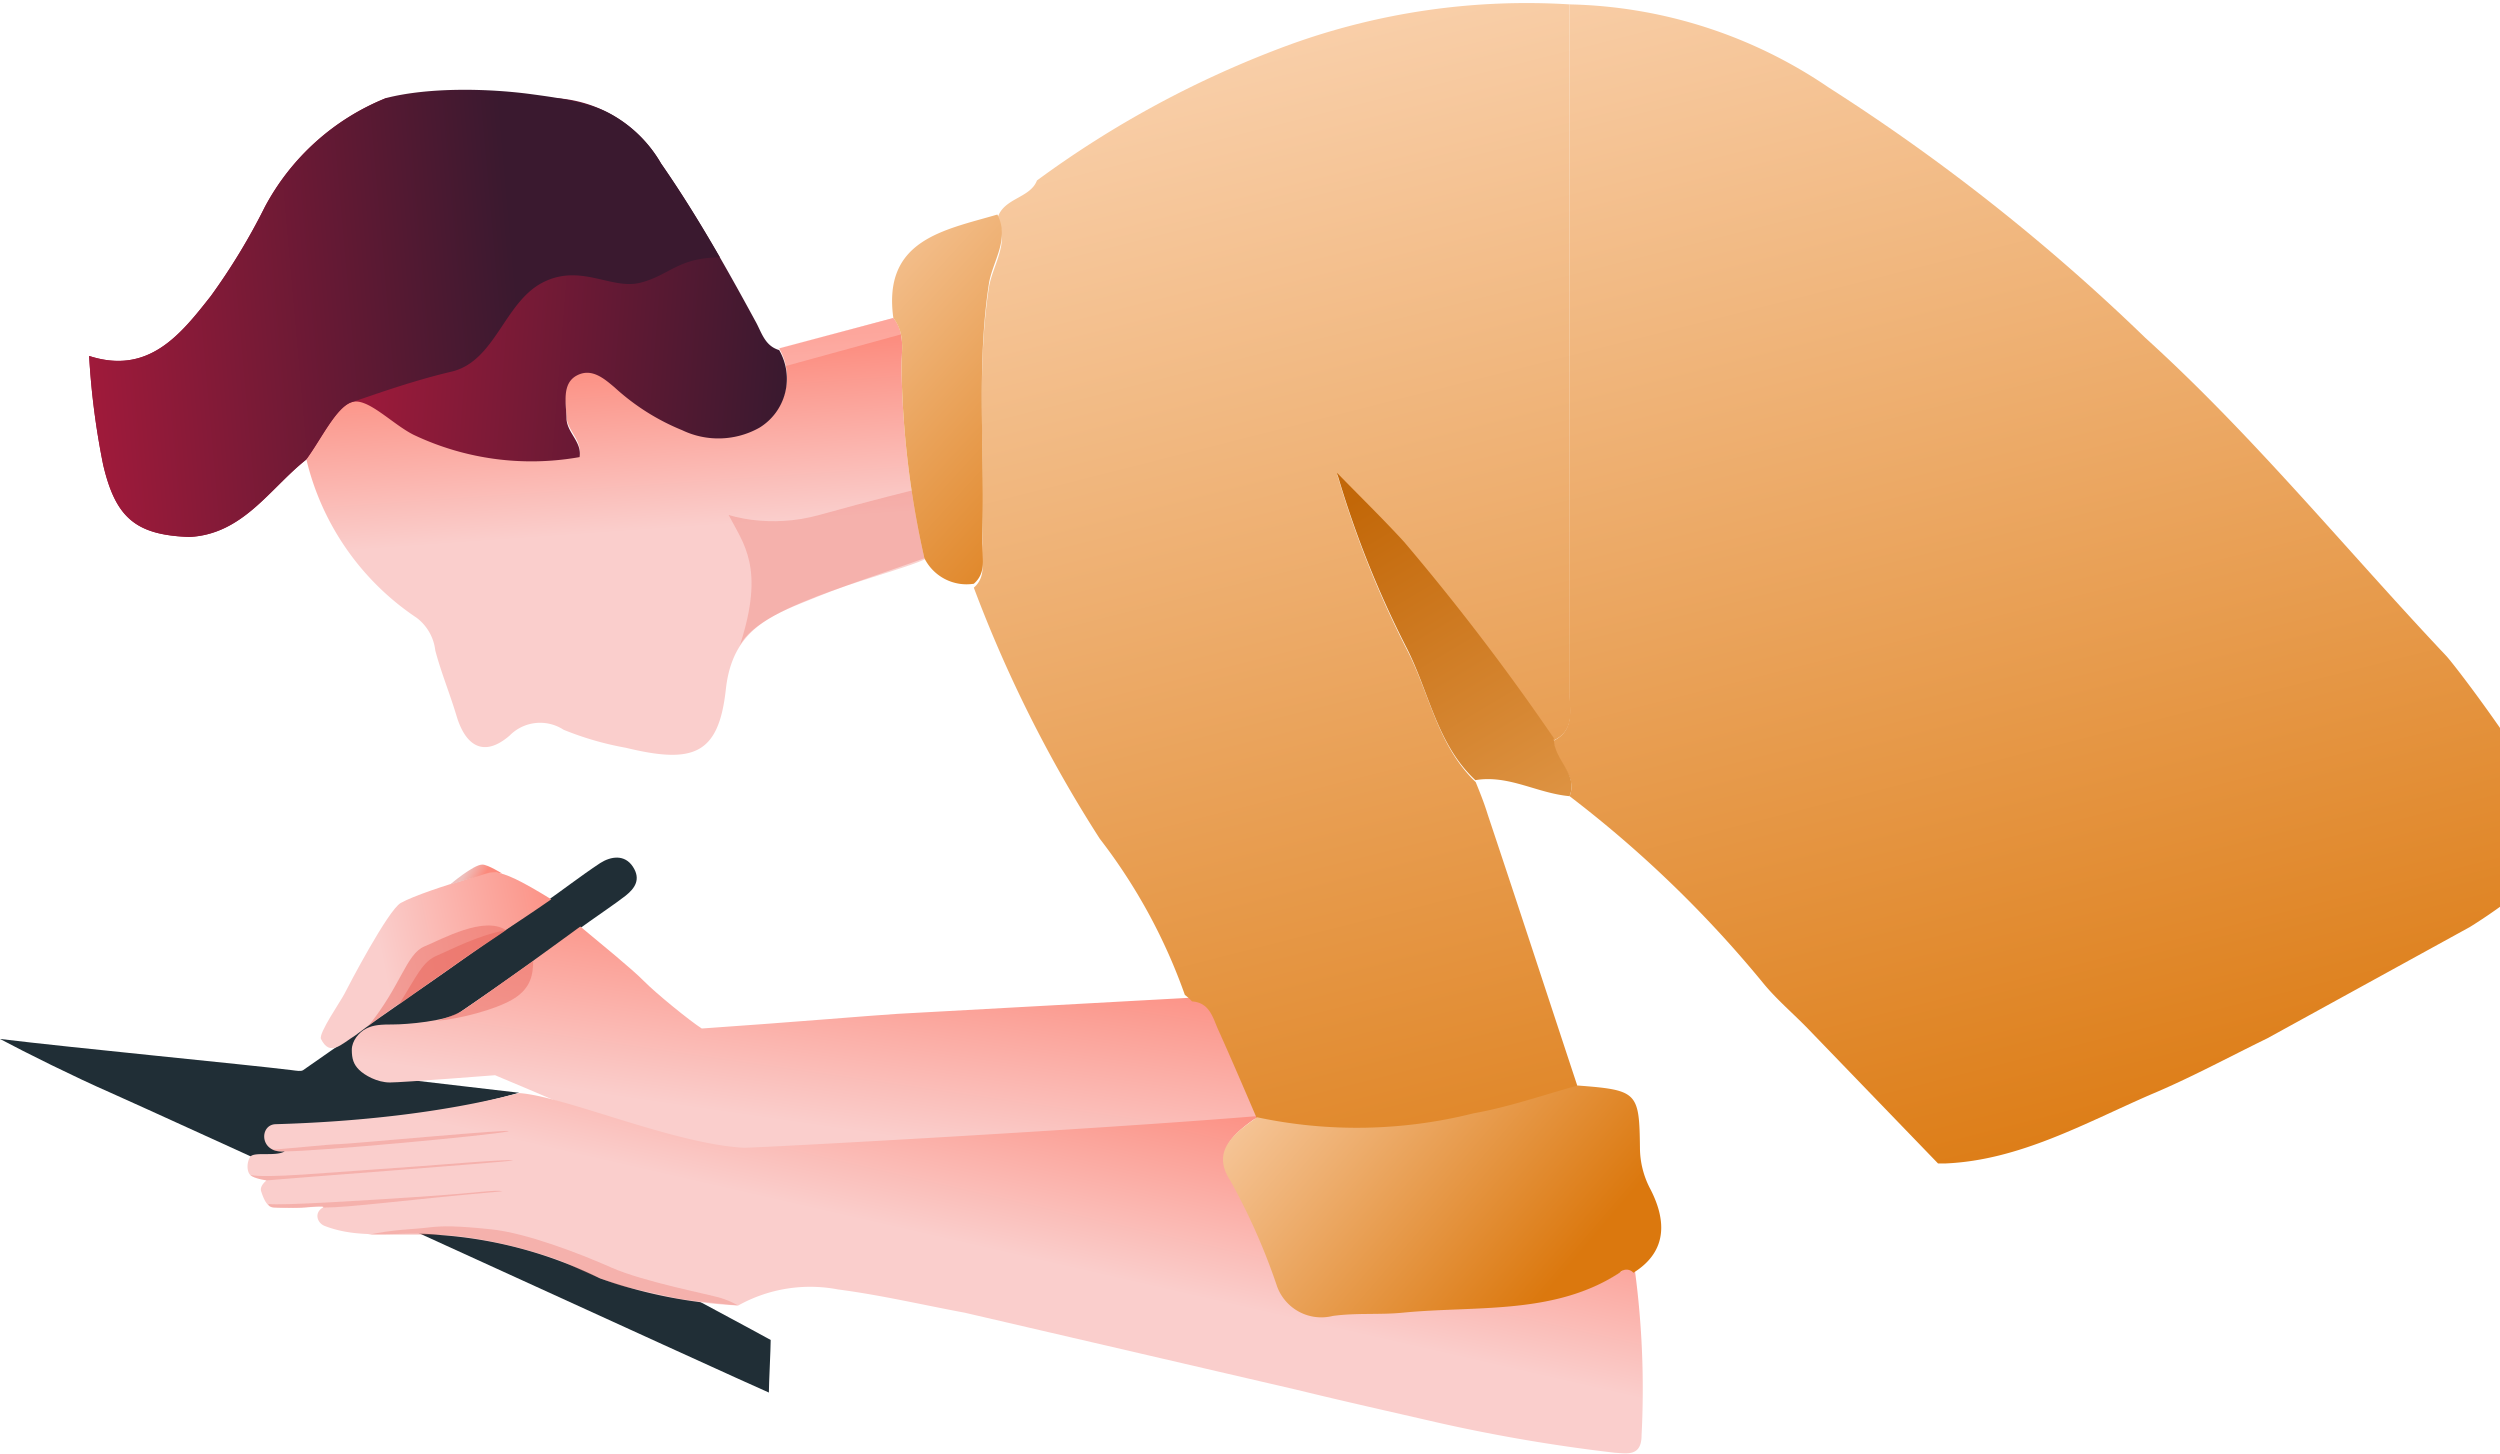
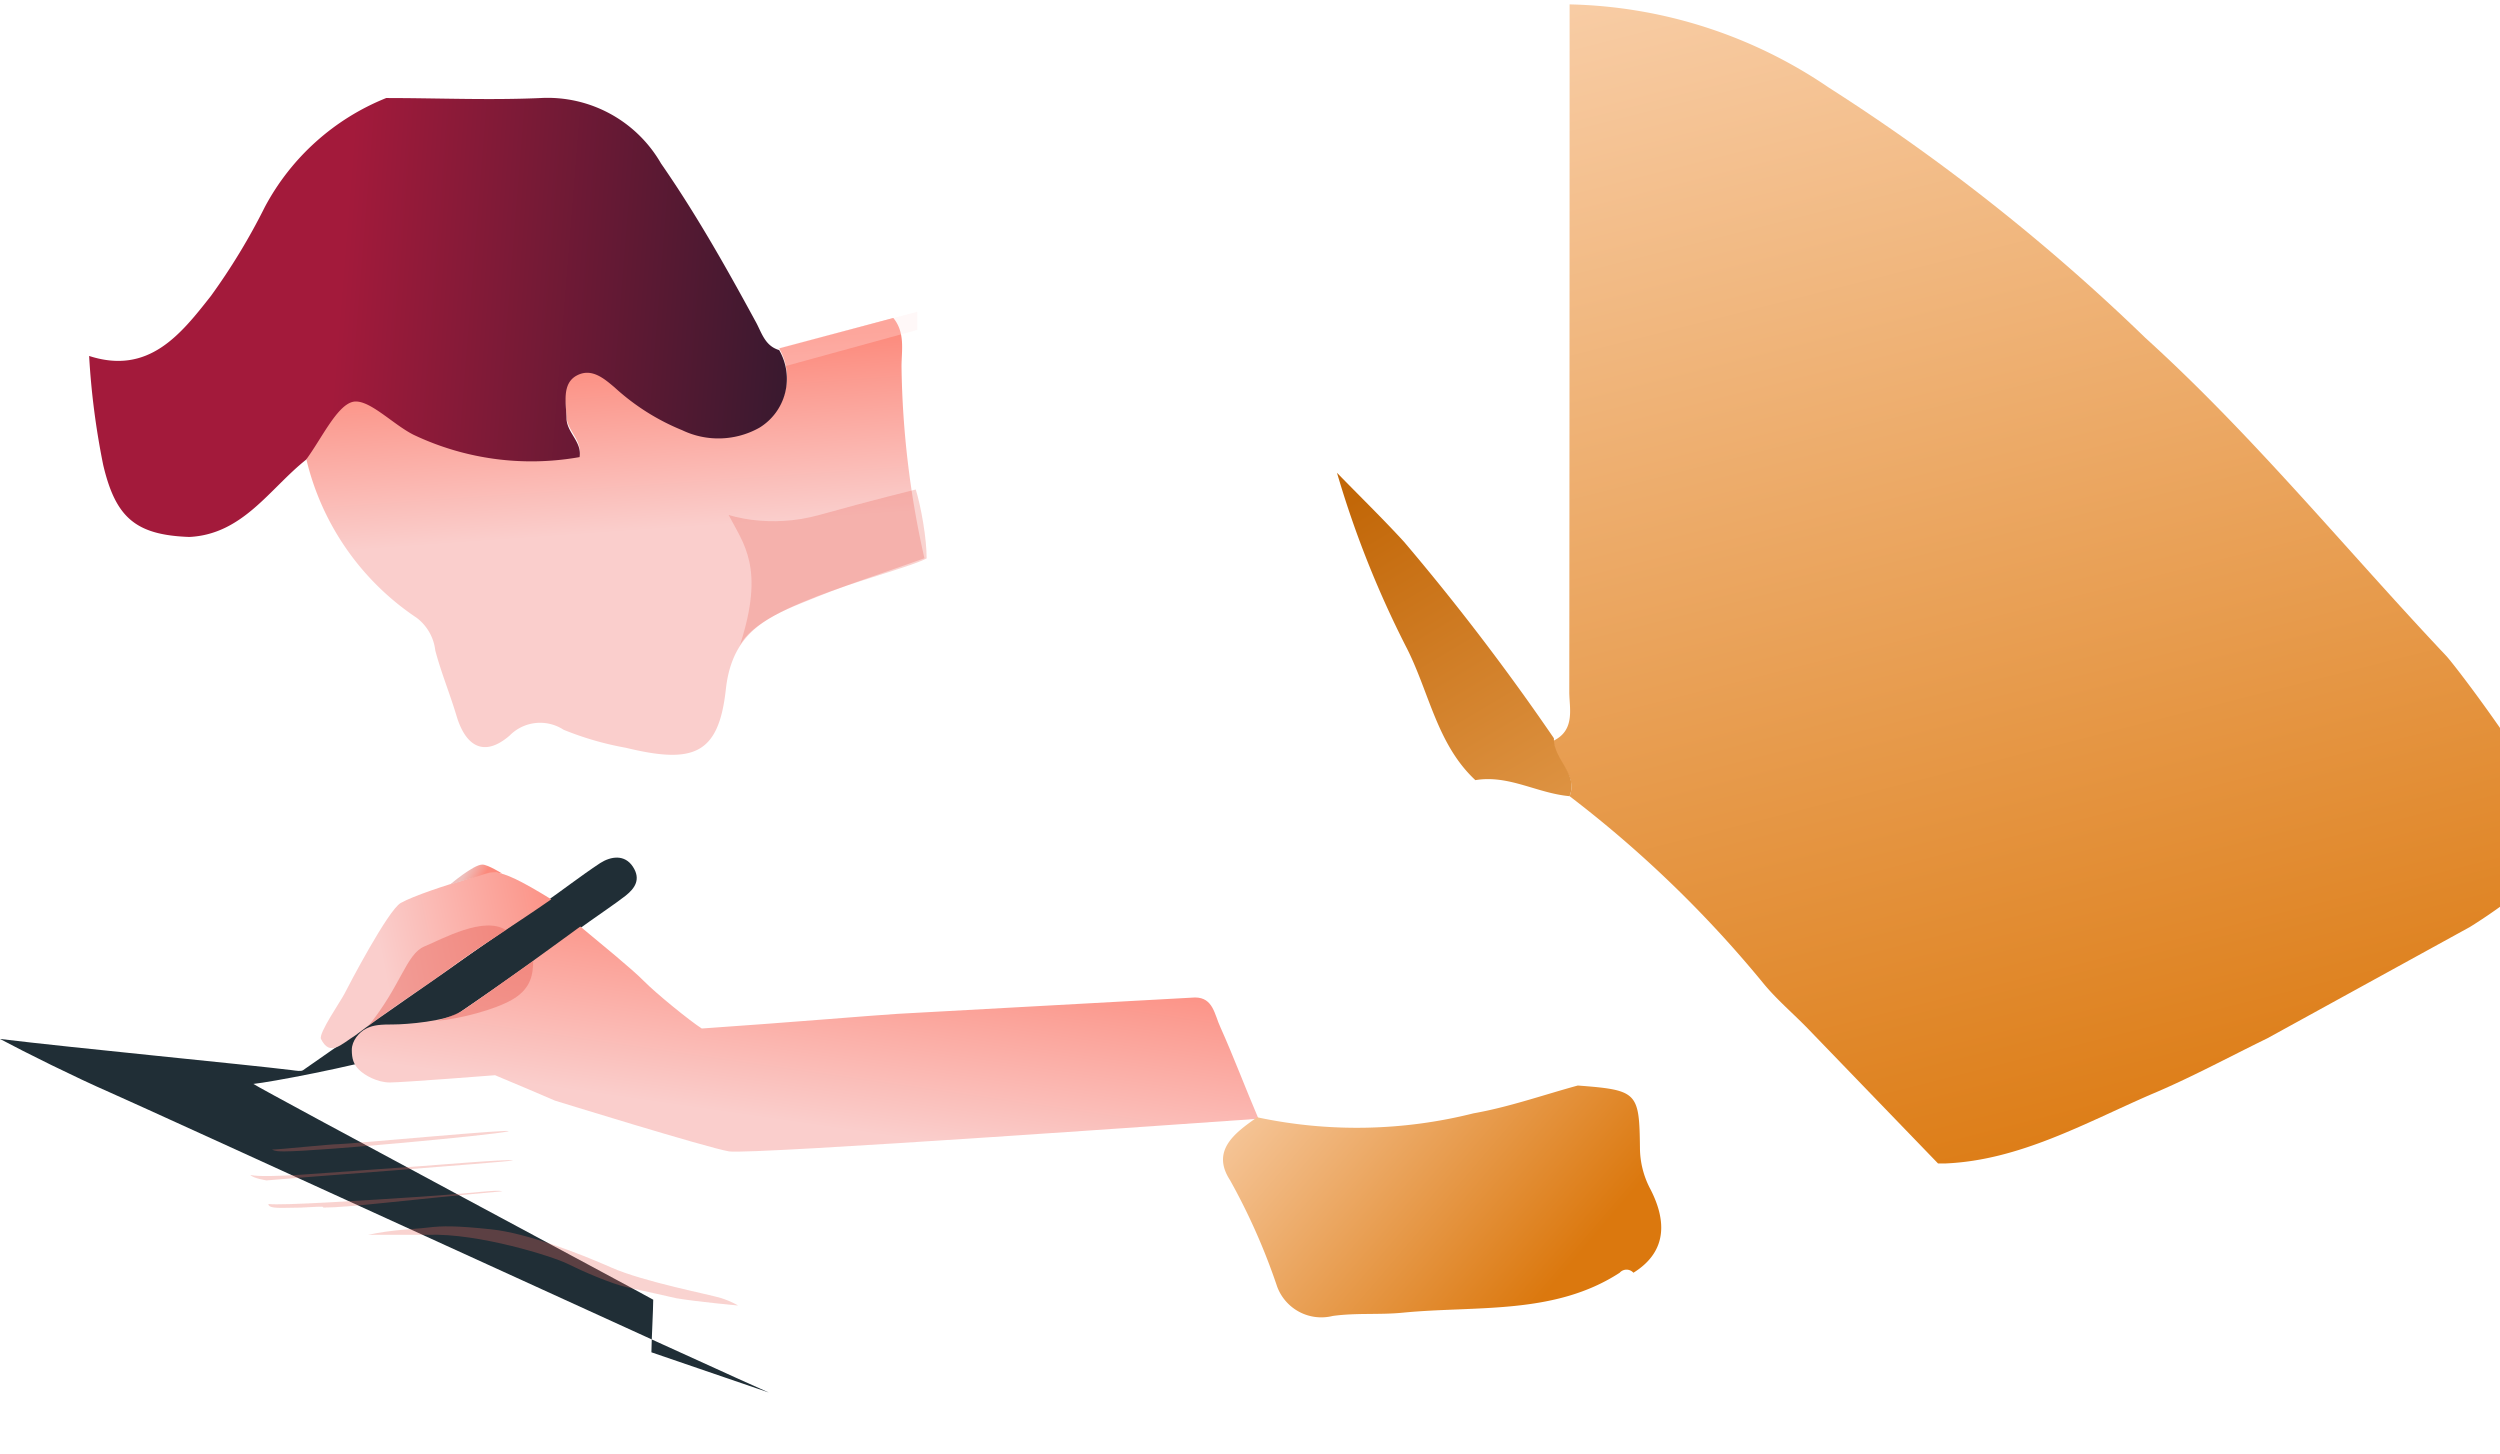
<svg xmlns="http://www.w3.org/2000/svg" width="368" height="214" fill="none">
-   <path d="M113.178 204.984c-2.945-1.229-91.643-41.839-96.895-44.132-5.252-2.293-12.546-5.926-16.283-7.919 10.944 1.334 36.044 3.737 42.98 4.594.688.086 1.33.21 1.637 0 11.703-8.191 23.454-16.285 35.205-24.428 2.938-2.024 5.546-4.083 8.531-6.059 1.59-1.011 3.601-1.297 4.805.534 1.204 1.831.33 3.163-1.067 4.271s-4.538 3.203-7.474 5.339c-2.937 2.135-16.594 11.719-25.504 17.742l-4.527 3.372 21.817 2.554c-7.802 2.224-19.293 4.359-21.817 4.626 1.602 1.068 57.524 30.964 58.859 31.765 0 1.335-.267 6.406-.267 7.741z" fill="#202E36" />
+   <path d="M113.178 204.984c-2.945-1.229-91.643-41.839-96.895-44.132-5.252-2.293-12.546-5.926-16.283-7.919 10.944 1.334 36.044 3.737 42.98 4.594.688.086 1.33.21 1.637 0 11.703-8.191 23.454-16.285 35.205-24.428 2.938-2.024 5.546-4.083 8.531-6.059 1.59-1.011 3.601-1.297 4.805.534 1.204 1.831.33 3.163-1.067 4.271s-4.538 3.203-7.474 5.339c-2.937 2.135-16.594 11.719-25.504 17.742c-7.802 2.224-19.293 4.359-21.817 4.626 1.602 1.068 57.524 30.964 58.859 31.765 0 1.335-.267 6.406-.267 7.741z" fill="#202E36" />
  <path d="M45.052 67.427c2.216-2.987 3.901-7.613 6.743-8.48 2.841-.867 5.923 3.228 9.102 4.818a40.39 40.39 0 0024.417 3.277c.386-2.265-1.878-3.71-1.926-5.734-.048-2.024-1.06-4.818 1.493-6.264 2.552-1.445 4.094.482 5.587 1.735a33.323 33.323 0 009.969 6.312 12.324 12.324 0 0011.366-.386 8.431 8.431 0 002.889-11.419l16.808-4.48c1.782 2.167 1.204 4.817 1.204 7.178.13 9.488 1.26 18.936 3.372 28.187-5.443 1.975-10.933 3.71-16.279 5.878-6.212 2.505-11.992 4.529-12.955 13.443-1.059 9.636-4.816 10.985-14.737 8.576a45.385 45.385 0 01-9.15-2.65 6.306 6.306 0 00-7.947.867c-3.756 3.229-6.453 1.59-7.802-2.891-.963-3.228-2.264-6.36-3.13-9.636a7.035 7.035 0 00-2.745-4.818 38.883 38.883 0 01-16.279-23.513z" fill="url(#paint0_linear)" />
  <path opacity=".3" fill-rule="evenodd" clip-rule="evenodd" d="M136.403 82.197c0-2.937-.801-7.514-1.602-10.144 0 0-6.673 1.641-14.147 3.737s-13.407 0-13.407 0c2.196 4.271 5.399 7.741 1.662 19.219 3.203-6.406 23.49-10.677 27.494-12.813z" fill="#EA6C63" />
  <path opacity=".3" fill-rule="evenodd" clip-rule="evenodd" d="M135.015 45.894l-20.501 5.339c.534 1.335 1.068 1.868 1.068 2.67l19.433-5.34v-2.669z" fill="#FFE8E7" />
  <path d="M50.718 146.261c.533-1.068 6.407-12.299 8.274-13.347 1.868-1.048 6.724-2.646 9.61-3.47 3.787-1.082 3.47-2.669 12.546 2.936-6.052 4.194-8.873 5.816-13.347 9.076-4.213 3.07-12.012 8.275-15.482 10.944-2.135 1.335-3.737 3.203-5.071.534-.4-.801 2.936-5.606 3.47-6.673z" fill="url(#paint1_linear)" />
  <path d="M85.418 136.385c2.801 2.343 7.597 6.227 9.342 8.008 1.745 1.781 6.767 5.872 8.542 7.004 12.639-.865 25.12-1.933 28.828-2.159l43.777-2.409c2.697 0 2.87 2.553 3.737 4.384 1.926 4.289 3.727 9.082 5.605 13.466-4.004.267-74.74 5.339-77.943 4.805-3.203-.534-25.625-7.474-25.625-7.474l-3.737-1.602-5.072-2.135s-13.613 1.068-15.482 1.068c-1.868 0-3.737-1.068-4.538-1.869-.8-.801-1.067-1.601-1.067-2.936s1.067-2.606 2.135-3.139c1.068-.534 2.136-.598 4.004-.598 1.868 0 7.741-.445 9.876-1.869 5.606-3.737 14.681-10.41 17.618-12.545z" fill="url(#paint2_linear)" />
-   <path d="M185.293 164.27c-3.227 2.265-6.839 4.818-3.997 9.251a92.845 92.845 0 016.935 15.659 6.938 6.938 0 008.187 4.337c3.468-.386 6.887 0 10.307-.482 10.836-.964 22.105.385 31.93-5.878a1.348 1.348 0 012.023 0 132.163 132.163 0 01.963 24.091c0 3.18-2.119 2.698-3.901 2.601a249.17 249.17 0 01-26.055-4.432c-6.887-1.59-13.822-3.132-20.709-4.818l-48.979-11.371c-6.213-1.157-12.377-2.602-18.638-3.421a21.752 21.752 0 00-14.689 2.361 71.118 71.118 0 01-20.372-4 63.269 63.269 0 00-23.358-6.36c-5.683-.722-11.558.82-17.145-1.349-1.082-.419-1.616-1.9-.28-2.701.533-.32-1.516-.128-2.67 0-1.154.129-3.47 0-4.538 0s-1.601-1.601-1.868-2.402c-.267-.801.8-1.602.8-1.602s-1.868-.267-2.402-.8c-.534-.534-.534-1.869 0-2.67.534-.8 3.722 0 5.072-.8-3.752.336-3.777-3.934-1.335-4.004 11.478-.333 24.398-1.596 35.828-4.583 6.646.448 22.61 7.451 33.04 8.053 2.402 0 51.517-2.67 75.851-4.68z" fill="url(#paint3_linear)" />
  <path opacity=".5" d="M75.542 147.061c-2.67 1.602-8.008 2.936-11.21 3.203 1.067-.267 3.202-1.179 3.47-1.334.978-.57 4.75-3.314 6.138-4.271 3.087-2.129 4.538-3.203 4.538-3.203 0 1.868-.267 4.004-2.936 5.605z" fill="#EA6C63" />
  <path d="M71.004 127.264c.801 0 2.937 1.335 2.937 1.335s-1.335-.356-2.403 0-5.338 1.646-5.338 1.646 3.47-2.981 4.804-2.981z" fill="url(#paint4_linear)" />
  <path opacity=".5" d="M62.462 139.321c-2.669 1.112-3.47 5.872-8.275 11.744 1.602-1.334 6.674-4.804 8.275-5.872 1.602-1.068 4.218-3.047 5.606-4.004 3.086-2.128 5.605-3.737 6.406-4.271-3.203-2.135-9.342 1.29-12.012 2.403z" fill="#EA6C63" />
-   <path opacity=".6" d="M64.331 140.655c-2.135.89-2.936 2.936-5.605 7.207 1.601-1.068 4.004-2.936 5.605-4.004 1.602-1.068 3.684-2.513 5.072-3.47 3.086-2.128 4.004-2.669 5.071-3.47-4.27.801-8.008 2.847-10.143 3.737z" fill="#EA6C63" />
  <path opacity=".3" d="M106.239 191.104c1.601.534 2.402 1.068 2.402 1.068s-5.872-.534-9.076-1.068c-1.067-.267-4.804-1.067-7.207-1.601-2.402-.534-6.673-2.402-8.808-3.47-2.136-1.068-13.08-4.538-20.554-4.271h-8.808c3.736-.801 6.673-.801 8.808-1.068 2.136-.267 4.271-.266 9.343.267 5.071.534 12.812 3.47 17.617 5.606 4.805 2.135 14.681 4.004 16.283 4.537zm-64.33-21.62c-.801 0-1.335 0-1.869-.267 1.068 0 8.542-.801 9.877-.801 1.334 0 26.96-2.402 24.824-1.868-2.135.533-27.898 2.936-32.832 2.936zm5.605 8.274c.534-.267-1.754-.049-3.203 0-2.669 0-4.804.267-4.804-.534 1.868.267 14.47-.539 22.422-1.067 8.31-.553 11.057-1.074 12.011-.801-14.948 1.335-22.422 2.402-26.426 2.402zm-8.274-4.003s-1.869-.267-2.403-.801c2.403.534 12.012-.404 18.151-.801 8.602-.555 19.753-1.602 20.554-1.335-1.335.267-33.633 2.669-36.302 2.937z" fill="#EA6C63" />
  <path d="M27.857 79.04c-7.899-.289-10.836-2.842-12.666-10.6a112.51 112.51 0 01-2.071-16.044c8.765 2.843 13.485-3.18 17.915-8.817a93.14 93.14 0 007.947-13.106A35.018 35.018 0 0156.849 14.43c7.562 0 15.17.337 22.732 0a19.257 19.257 0 0117.723 9.636c5.153 7.42 9.632 15.37 13.87 23.175.915 1.59 1.349 3.662 3.516 4.289a8.436 8.436 0 01-2.89 11.419 12.32 12.32 0 01-11.365.385 33.323 33.323 0 01-9.97-6.311c-1.493-1.253-3.37-2.94-5.586-1.735-2.216 1.205-1.541 4.095-1.493 6.264.048 2.168 2.312 3.469 1.926 5.733a40.39 40.39 0 01-24.417-3.276c-3.179-1.59-6.79-5.541-9.103-4.818-2.311.722-4.527 5.492-6.742 8.48-5.346 4.24-9.295 10.985-17.193 11.37z" fill="url(#paint5_linear)" />
-   <path d="M27.858 79.04c-7.898-.289-10.836-2.843-12.666-10.6a112.51 112.51 0 01-2.07-16.044c8.764 2.842 13.484-3.18 17.915-8.818a93.145 93.145 0 007.946-13.105 35.018 35.018 0 0117.868-16.045c6.413-1.632 15.187-1.396 21.361-.564 4.193.564 8.465 1.175 11.594 2.876a19.268 19.268 0 017.5 7.325c3.102 4.466 5.959 9.124 8.667 13.828-6.14 0-7.474 2.664-11.745 3.731-4.27 1.068-8.808-2.936-14.414 0-5.605 2.937-6.94 11.572-13.346 13.08-6.407 1.508-12.362 3.762-14.674 4.485-2.312.723-4.527 5.493-6.742 8.48-5.346 4.24-9.295 10.986-17.194 11.371z" fill="url(#paint6_linear)" />
  <path d="M231.046.647a70.293 70.293 0 0138.143 12.238 295.923 295.923 0 0146.619 36.86c15.942 14.454 29.523 31.173 44.26 46.784 1.3 1.35 15.469 19.914 17.469 27.471-2.5 5.5-14.002 12.472-14.002 12.472l-29.811 16.382c-5.731 2.794-11.318 5.83-17.193 8.287-9.632 4.192-19.264 9.637-30.1 10.118h-1.156l-18.976-19.658c-2.263-2.361-4.816-4.481-6.838-6.986a171.182 171.182 0 00-28.415-27.416c1.3-3.324-2.504-5.203-2.312-8.191 3.179-1.59 2.264-4.818 2.264-7.131.032-33.791.048-67.535.048-101.23z" fill="url(#paint7_linear)" />
-   <path d="M231.046.645v101.182c0 2.553.915 5.541-2.264 7.131a349.542 349.542 0 00-22.057-28.91c-3.179-3.469-6.598-6.793-9.873-10.166a147.448 147.448 0 0010.355 25.97c3.274 6.408 4.43 13.925 10.017 19.273.626 1.542 1.252 3.084 1.782 4.818 4.479 13.395 8.861 26.838 13.292 40.232-5.105 1.397-10.162 3.18-15.363 4.096a70.345 70.345 0 01-31.834.578c-1.878-4.385-3.757-8.769-5.683-13.058-.867-1.83-1.252-4.191-3.949-4.384-.33-.346-.684-.668-1.06-.964a82.677 82.677 0 00-12.522-22.983 195.045 195.045 0 01-18.541-36.955c1.926-1.686 1.107-3.903 1.204-5.926.529-12.72-.915-25.489 1.011-38.209.53-3.372 3.131-6.552 1.252-10.214.867-3.036 4.816-2.94 5.828-5.59A149.712 149.712 0 01189.724 6.62 102.397 102.397 0 01231.046.645z" fill="url(#paint8_linear)" />
-   <path d="M136.074 82.171a135.007 135.007 0 01-3.371-28.186c0-2.458.578-4.819-1.204-7.18-1.589-11.515 7.417-12.912 15.315-15.225 1.878 3.662-.722 6.842-1.252 10.215-1.927 12.72-.482 25.488-1.011 38.208 0 2.024.722 4.24-1.204 5.926a6.934 6.934 0 01-7.273-3.758z" fill="url(#paint9_linear)" />
  <path d="M231.046 117.198c-4.816-.434-8.958-3.181-13.87-2.361-5.587-5.204-6.743-12.72-10.018-19.273a147.447 147.447 0 01-10.354-25.97c3.275 3.373 6.694 6.697 9.873 10.166a349.872 349.872 0 0122.057 28.909c-.048 3.228 3.612 5.108 2.312 8.529z" fill="url(#paint10_linear)" />
  <path d="M240.438 187.349a1.358 1.358 0 00-1.011-.457 1.342 1.342 0 00-1.012.457c-9.632 6.264-21.094 4.818-31.93 5.878-3.42.338-6.839 0-10.307.482a6.928 6.928 0 01-4.923-.6 6.94 6.94 0 01-3.264-3.736 92.694 92.694 0 00-6.935-15.659c-2.841-4.385.771-6.987 3.997-9.251a70.345 70.345 0 0031.834-.578c5.202-.916 10.259-2.699 15.364-4.096 8.813.675 9.054.964 9.15 9.203a13.07 13.07 0 001.445 5.878c2.263 4.288 2.938 9.155-2.408 12.479z" fill="url(#paint11_linear)" />
  <defs>
    <linearGradient id="paint0_linear" x1="79.813" y1="52.301" x2="81.681" y2="78.994" gradientUnits="userSpaceOnUse">
      <stop stop-color="#FC8A7C" />
      <stop offset="1" stop-color="#FACECC" />
    </linearGradient>
    <linearGradient id="paint1_linear" x1="85.956" y1="137.184" x2="56.66" y2="143.142" gradientUnits="userSpaceOnUse">
      <stop stop-color="#FC8A7C" />
      <stop offset="1" stop-color="#FACECC" />
    </linearGradient>
    <linearGradient id="paint2_linear" x1="123.037" y1="134.5" x2="118.537" y2="165.5" gradientUnits="userSpaceOnUse">
      <stop stop-color="#FC8A7C" />
      <stop offset="1" stop-color="#FACECC" />
    </linearGradient>
    <linearGradient id="paint3_linear" x1="166.037" y1="156.5" x2="159.037" y2="187" gradientUnits="userSpaceOnUse">
      <stop stop-color="#FC8A7C" />
      <stop offset="1" stop-color="#FACECC" />
    </linearGradient>
    <linearGradient id="paint4_linear" x1="70.471" y1="130.467" x2="68.068" y2="129.133" gradientUnits="userSpaceOnUse">
      <stop stop-color="#FC8A7C" />
      <stop offset="1" stop-color="#EEC0BD" />
    </linearGradient>
    <linearGradient id="paint5_linear" x1="49.116" y1="46.963" x2="115.581" y2="52.302" gradientUnits="userSpaceOnUse">
      <stop offset=".01" stop-color="#A31A3B" />
      <stop offset="1" stop-color="#3A192F" />
    </linearGradient>
    <linearGradient id="paint6_linear" x1="10.146" y1="51.768" x2="76.344" y2="45.895" gradientUnits="userSpaceOnUse">
      <stop offset=".01" stop-color="#A31A3B" />
      <stop offset="1" stop-color="#3A192F" />
    </linearGradient>
    <linearGradient id="paint7_linear" x1="345.902" y1="170.775" x2="293.62" y2="-35.525" gradientUnits="userSpaceOnUse">
      <stop stop-color="#DB780E" />
      <stop offset="1" stop-color="#FBD5B4" />
    </linearGradient>
    <linearGradient id="paint8_linear" x1="345.902" y1="170.775" x2="293.62" y2="-35.525" gradientUnits="userSpaceOnUse">
      <stop stop-color="#DB780E" />
      <stop offset="1" stop-color="#FBD5B4" />
    </linearGradient>
    <linearGradient id="paint9_linear" x1="166.037" y1="80.5" x2="113.037" y2="32" gradientUnits="userSpaceOnUse">
      <stop stop-color="#DB780E" />
      <stop offset="1" stop-color="#FBD5B4" />
    </linearGradient>
    <linearGradient id="paint10_linear" x1="199.537" y1="73.5" x2="231.537" y2="127" gradientUnits="userSpaceOnUse">
      <stop stop-color="#C26708" />
      <stop offset="1" stop-color="#E29A4C" />
    </linearGradient>
    <linearGradient id="paint11_linear" x1="239.037" y1="177" x2="192.241" y2="136.992" gradientUnits="userSpaceOnUse">
      <stop stop-color="#DB780E" />
      <stop offset="1" stop-color="#FBD5B4" />
    </linearGradient>
  </defs>
</svg>